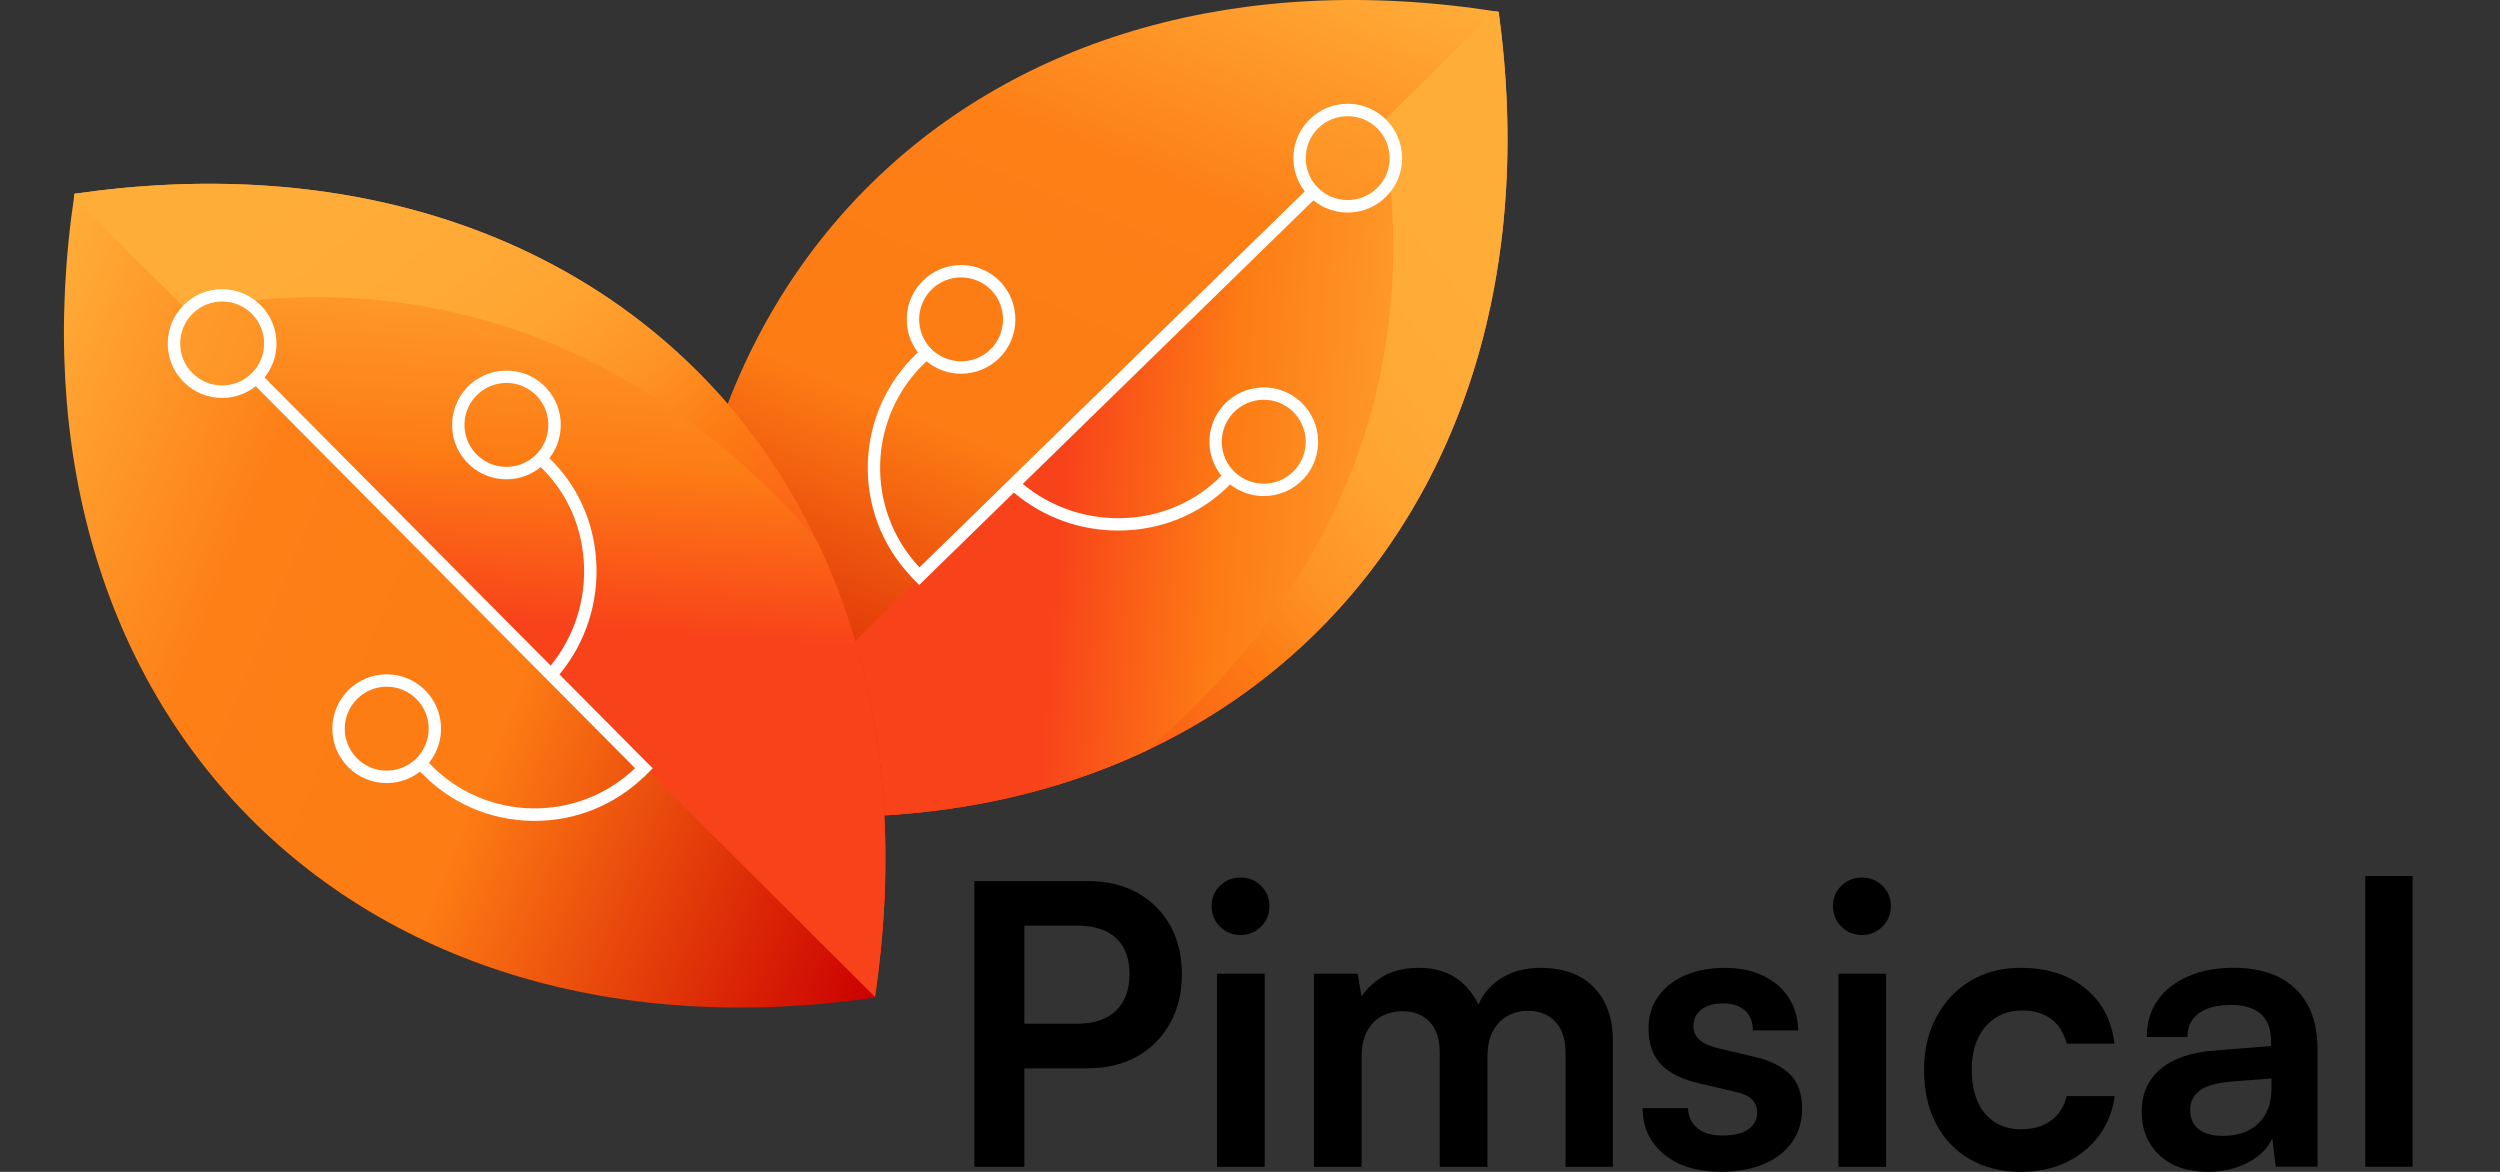
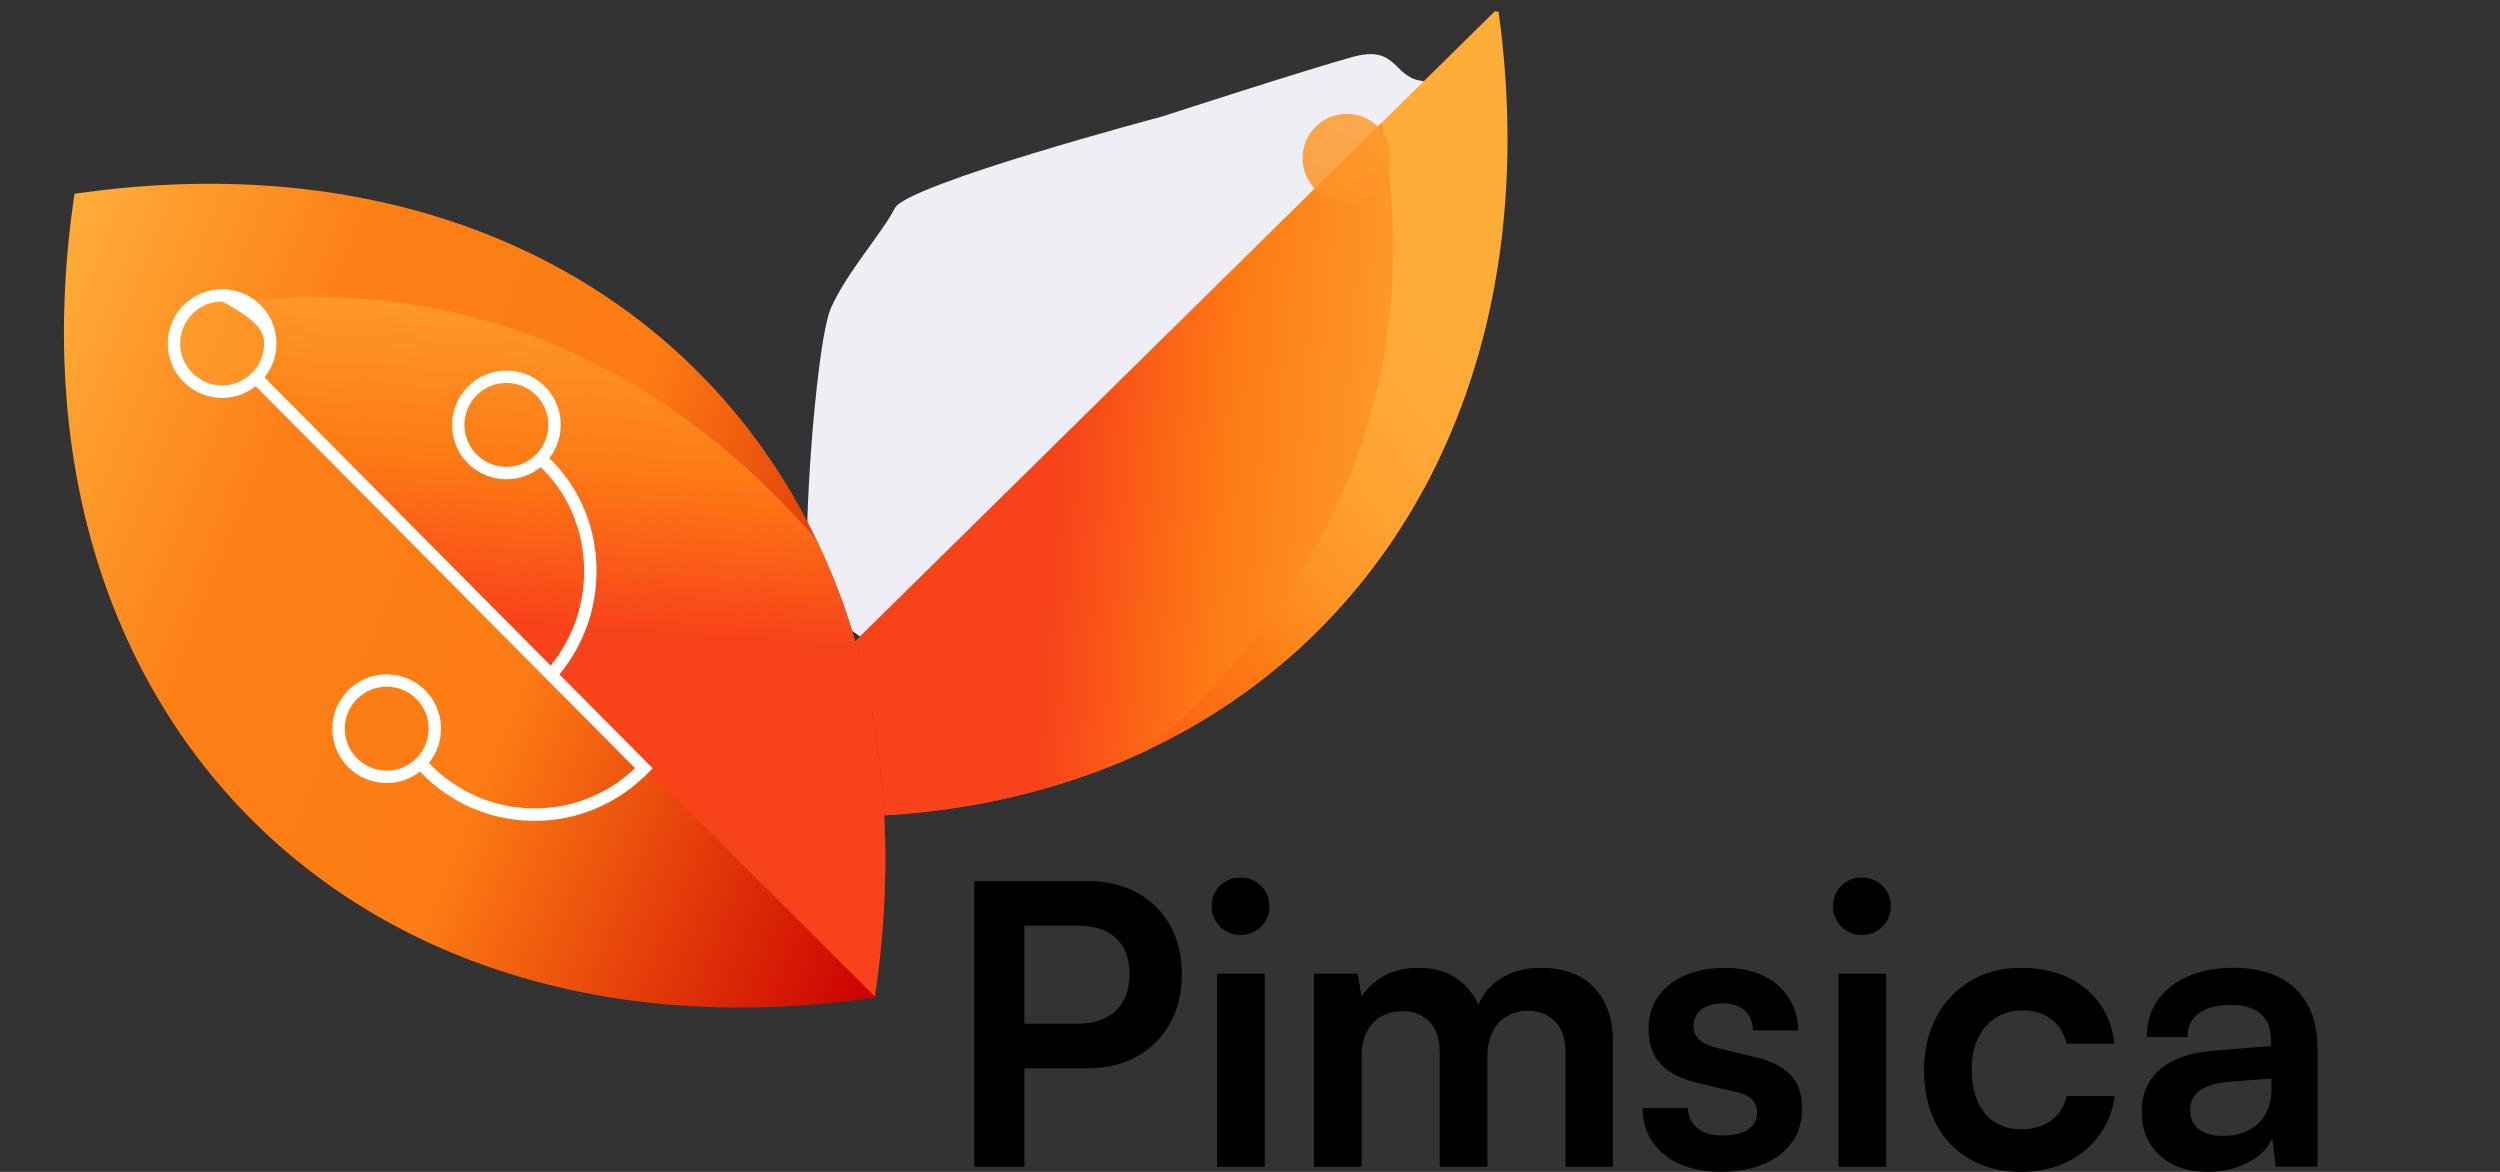
<svg xmlns="http://www.w3.org/2000/svg" width="128" height="60" viewBox="0 0 128 60" fill="none">
  <rect x="0" y="0" width="128" height="60" fill="#333333" stroke="none" />
  <g clip-path="url(#clip0_2328_7865)">
    <path d="M8.868 12.296L22.748 12.705L30.3 17.603L34.382 26.991C34.382 26.991 38.056 41.687 37.852 42.3C37.647 42.912 30.095 48.218 30.095 48.218C30.095 48.218 18.052 44.544 17.85 43.932C17.645 43.321 10.297 29.441 10.297 29.441C10.297 29.441 6.216 20.46 6.011 19.439C5.807 18.419 8.868 12.296 8.868 12.296Z" fill="#EFEEF4" />
    <path d="M59.486 5.969C59.486 5.969 46.422 9.439 45.811 10.664C45.199 11.889 43.361 13.93 42.545 15.767C41.729 17.603 40.913 29.442 41.525 30.462C42.136 31.482 47.647 35.086 47.647 35.086C47.647 35.086 61.118 30.869 62.138 30.462C63.159 30.053 67.445 28.012 68.057 27.196C68.668 26.38 69.893 21.073 70.711 19.848C71.527 18.624 74.997 10.255 74.793 9.031C74.588 7.806 74.181 4.335 72.752 4.133C71.323 3.928 71.527 2.296 69.281 2.908C67.038 3.519 59.486 5.969 59.486 5.969Z" fill="#EFEEF4" />
-     <path d="M76.731 0.605C50.175 -3.603 31.591 14.581 35.222 41.223C61.778 45.43 80.361 27.245 76.731 0.605Z" fill="url(#paint0_linear_2328_7865)" />
    <path d="M76.731 0.605C76.666 0.594 76.601 0.586 76.536 0.577L35.269 41.229C61.799 45.408 80.359 27.229 76.731 0.605Z" fill="url(#paint1_linear_2328_7865)" />
    <path d="M70.741 6.284L35.269 41.229C44.15 42.628 52.135 41.519 58.697 38.429C64.846 33.219 73.712 22.612 70.741 6.284Z" fill="url(#paint2_linear_2328_7865)" />
    <path opacity="0.84" d="M68.957 10.36C70.208 10.36 71.223 9.345 71.223 8.094C71.223 6.843 70.208 5.828 68.957 5.828C67.705 5.828 66.691 6.843 66.691 8.094C66.691 9.345 67.705 10.36 68.957 10.36Z" fill="url(#paint3_linear_2328_7865)" />
-     <path d="M70.994 6.153C70.475 5.621 69.781 5.323 69.037 5.313C68.294 5.307 67.592 5.584 67.06 6.104C66.038 7.101 65.949 8.696 66.803 9.799L47.077 29.049C44.274 26.066 44.41 21.358 47.392 18.54L47.435 18.497C47.947 18.92 48.577 19.134 49.208 19.134C49.908 19.134 50.61 18.871 51.151 18.345C52.249 17.273 52.271 15.508 51.2 14.409C50.68 13.876 49.986 13.578 49.243 13.569C48.5 13.561 47.798 13.84 47.265 14.36C46.733 14.879 46.435 15.573 46.426 16.316C46.418 16.947 46.62 17.546 46.998 18.039L46.952 18.085C43.719 21.141 43.573 26.256 46.624 29.492L46.617 29.498L47.061 29.952L51.91 25.22C53.409 26.483 55.283 27.164 57.247 27.164C57.413 27.164 57.581 27.16 57.749 27.15C59.769 27.031 61.607 26.201 62.983 24.802C63.488 25.201 64.097 25.399 64.705 25.399C65.452 25.399 66.196 25.101 66.745 24.513C67.79 23.39 67.725 21.625 66.602 20.581C66.057 20.073 65.349 19.81 64.605 19.837C63.862 19.864 63.175 20.178 62.667 20.723C62.16 21.268 61.897 21.977 61.924 22.72C61.947 23.325 62.162 23.891 62.534 24.355C61.268 25.643 59.574 26.407 57.711 26.518C55.752 26.634 53.86 26.014 52.366 24.776L67.245 10.257C67.73 10.655 68.331 10.875 68.968 10.883C68.98 10.883 68.992 10.883 69.004 10.883C69.735 10.883 70.422 10.602 70.947 10.092C71.479 9.572 71.777 8.878 71.787 8.135C71.793 7.387 71.513 6.685 70.994 6.153ZM47.708 14.813C48.124 14.405 48.666 14.203 49.208 14.203C49.767 14.203 50.327 14.42 50.747 14.851C51.574 15.698 51.556 17.063 50.709 17.89C49.861 18.717 48.497 18.7 47.669 17.852C46.842 17.003 46.86 15.64 47.708 14.813ZM63.132 21.152C63.555 20.698 64.13 20.468 64.705 20.468C65.23 20.468 65.754 20.658 66.168 21.043C67.035 21.85 67.085 23.212 66.277 24.081C65.471 24.948 64.108 24.998 63.239 24.19C62.82 23.799 62.577 23.268 62.555 22.694C62.538 22.121 62.74 21.573 63.132 21.152ZM70.502 9.634C70.091 10.035 69.546 10.249 68.974 10.244C68.4 10.236 67.863 10.007 67.462 9.596C66.635 8.748 66.653 7.384 67.5 6.557C67.917 6.15 68.459 5.947 69.001 5.947C69.56 5.947 70.12 6.164 70.54 6.595C70.941 7.005 71.158 7.549 71.15 8.123C71.142 8.696 70.912 9.233 70.502 9.634Z" fill="white" />
    <path d="M3.815 9.921C-0.162 36.512 18.184 54.937 44.792 51.076C48.768 24.485 30.423 6.059 3.815 9.921Z" fill="url(#paint4_linear_2328_7865)" />
-     <path d="M3.815 9.921C3.805 9.986 3.797 10.051 3.788 10.116L44.798 51.028C48.745 24.464 30.407 6.063 3.815 9.921Z" fill="url(#paint5_linear_2328_7865)" />
    <path d="M9.546 15.862L44.798 51.03C46.12 42.137 44.941 34.16 41.794 27.627C36.531 21.522 25.846 12.75 9.546 15.862Z" fill="url(#paint6_linear_2328_7865)" />
    <path d="M11.371 19.896C12.623 19.896 13.637 18.881 13.637 17.63C13.637 16.379 12.623 15.364 11.371 15.364C10.12 15.364 9.105 16.379 9.105 17.63C9.105 18.881 10.12 19.896 11.371 19.896Z" fill="url(#paint7_linear_2328_7865)" />
-     <path d="M33.418 39.337L28.644 34.53C30 32.891 30.667 30.817 30.523 28.674C30.387 26.656 29.541 24.824 28.129 23.46C29.008 22.327 28.885 20.687 27.809 19.703C27.26 19.2 26.551 18.944 25.806 18.977C25.063 19.01 24.378 19.33 23.876 19.88C23.373 20.43 23.117 21.14 23.15 21.883C23.183 22.626 23.503 23.311 24.053 23.813C24.586 24.301 25.259 24.54 25.929 24.54C26.555 24.54 27.178 24.328 27.685 23.915C28.985 25.169 29.764 26.857 29.889 28.719C30.022 30.677 29.419 32.574 28.194 34.08L13.544 19.327C13.937 18.837 14.153 18.235 14.156 17.6C14.159 16.857 13.872 16.156 13.348 15.629C12.823 15.101 12.126 14.809 11.383 14.806C11.38 14.806 11.375 14.806 11.372 14.806C10.632 14.806 9.936 15.093 9.412 15.614C8.884 16.137 8.593 16.836 8.589 17.579C8.586 18.323 8.873 19.023 9.398 19.55C9.922 20.078 10.619 20.37 11.362 20.373C11.366 20.373 11.37 20.373 11.373 20.373C12.006 20.373 12.606 20.162 13.094 19.774L32.515 39.331C29.556 42.159 24.849 42.064 22.004 39.106L21.96 39.063C22.844 37.974 22.786 36.366 21.775 35.349C21.252 34.821 20.553 34.53 19.81 34.526C19.807 34.526 19.802 34.526 19.799 34.526C19.059 34.526 18.363 34.813 17.839 35.334C17.311 35.857 17.019 36.556 17.016 37.299C17.013 38.043 17.3 38.743 17.824 39.271C18.347 39.798 19.046 40.09 19.789 40.093C19.792 40.093 19.797 40.093 19.8 40.093C20.426 40.093 21.02 39.885 21.507 39.507L21.553 39.553C23.049 41.107 25.059 41.987 27.216 42.028C27.27 42.029 27.322 42.029 27.376 42.029C29.469 42.029 31.447 41.234 32.962 39.782L32.968 39.789L33.418 39.337ZM24.48 23.341C24.056 22.954 23.808 22.425 23.782 21.851C23.757 21.278 23.955 20.73 24.343 20.305C24.766 19.842 25.348 19.606 25.929 19.606C26.448 19.606 26.967 19.791 27.378 20.169C28.252 20.969 28.313 22.33 27.514 23.205C26.717 24.079 25.354 24.141 24.48 23.341ZM19.8 39.456C19.797 39.456 19.794 39.456 19.792 39.456C19.219 39.454 18.68 39.228 18.276 38.821C17.872 38.413 17.65 37.873 17.652 37.299C17.653 36.726 17.88 36.187 18.287 35.783C18.693 35.38 19.23 35.159 19.8 35.159C19.803 35.159 19.807 35.159 19.808 35.159C20.382 35.16 20.921 35.387 21.325 35.794C22.16 36.636 22.153 37.998 21.314 38.833C20.908 39.234 20.371 39.456 19.8 39.456ZM11.373 19.734C11.37 19.734 11.367 19.734 11.366 19.734C10.792 19.733 10.253 19.506 9.849 19.099C9.445 18.692 9.223 18.151 9.225 17.578C9.226 17.004 9.453 16.465 9.86 16.061C10.266 15.659 10.803 15.437 11.373 15.437C11.377 15.437 11.38 15.437 11.381 15.437C11.955 15.439 12.494 15.665 12.898 16.072C13.302 16.48 13.524 17.02 13.522 17.594C13.521 18.167 13.294 18.706 12.887 19.11C12.481 19.514 11.944 19.734 11.373 19.734Z" fill="white" />
+     <path d="M33.418 39.337L28.644 34.53C30 32.891 30.667 30.817 30.523 28.674C30.387 26.656 29.541 24.824 28.129 23.46C29.008 22.327 28.885 20.687 27.809 19.703C27.26 19.2 26.551 18.944 25.806 18.977C25.063 19.01 24.378 19.33 23.876 19.88C23.373 20.43 23.117 21.14 23.15 21.883C23.183 22.626 23.503 23.311 24.053 23.813C24.586 24.301 25.259 24.54 25.929 24.54C26.555 24.54 27.178 24.328 27.685 23.915C28.985 25.169 29.764 26.857 29.889 28.719C30.022 30.677 29.419 32.574 28.194 34.08L13.544 19.327C13.937 18.837 14.153 18.235 14.156 17.6C14.159 16.857 13.872 16.156 13.348 15.629C12.823 15.101 12.126 14.809 11.383 14.806C11.38 14.806 11.375 14.806 11.372 14.806C10.632 14.806 9.936 15.093 9.412 15.614C8.884 16.137 8.593 16.836 8.589 17.579C8.586 18.323 8.873 19.023 9.398 19.55C9.922 20.078 10.619 20.37 11.362 20.373C11.366 20.373 11.37 20.373 11.373 20.373C12.006 20.373 12.606 20.162 13.094 19.774L32.515 39.331C29.556 42.159 24.849 42.064 22.004 39.106L21.96 39.063C22.844 37.974 22.786 36.366 21.775 35.349C21.252 34.821 20.553 34.53 19.81 34.526C19.807 34.526 19.802 34.526 19.799 34.526C19.059 34.526 18.363 34.813 17.839 35.334C17.311 35.857 17.019 36.556 17.016 37.299C17.013 38.043 17.3 38.743 17.824 39.271C18.347 39.798 19.046 40.09 19.789 40.093C19.792 40.093 19.797 40.093 19.8 40.093C20.426 40.093 21.02 39.885 21.507 39.507L21.553 39.553C23.049 41.107 25.059 41.987 27.216 42.028C27.27 42.029 27.322 42.029 27.376 42.029C29.469 42.029 31.447 41.234 32.962 39.782L32.968 39.789L33.418 39.337ZM24.48 23.341C24.056 22.954 23.808 22.425 23.782 21.851C23.757 21.278 23.955 20.73 24.343 20.305C24.766 19.842 25.348 19.606 25.929 19.606C26.448 19.606 26.967 19.791 27.378 20.169C28.252 20.969 28.313 22.33 27.514 23.205C26.717 24.079 25.354 24.141 24.48 23.341ZM19.8 39.456C19.797 39.456 19.794 39.456 19.792 39.456C19.219 39.454 18.68 39.228 18.276 38.821C17.872 38.413 17.65 37.873 17.652 37.299C17.653 36.726 17.88 36.187 18.287 35.783C18.693 35.38 19.23 35.159 19.8 35.159C19.803 35.159 19.807 35.159 19.808 35.159C20.382 35.16 20.921 35.387 21.325 35.794C22.16 36.636 22.153 37.998 21.314 38.833C20.908 39.234 20.371 39.456 19.8 39.456ZM11.373 19.734C11.37 19.734 11.367 19.734 11.366 19.734C10.792 19.733 10.253 19.506 9.849 19.099C9.445 18.692 9.223 18.151 9.225 17.578C9.226 17.004 9.453 16.465 9.86 16.061C10.266 15.659 10.803 15.437 11.373 15.437C11.377 15.437 11.38 15.437 11.381 15.437C13.302 16.48 13.524 17.02 13.522 17.594C13.521 18.167 13.294 18.706 12.887 19.11C12.481 19.514 11.944 19.734 11.373 19.734Z" fill="white" />
    <path d="M52.447 45.111V59.739H49.886V45.111H52.447ZM55.67 54.697H51.827V52.415H55.13C56.011 52.415 56.681 52.191 57.14 51.744C57.6 51.297 57.831 50.673 57.831 49.873C57.831 49.073 57.602 48.46 57.14 48.032C56.681 47.605 56.023 47.392 55.169 47.392H51.588V45.11H55.67C56.657 45.11 57.511 45.309 58.231 45.71C58.952 46.111 59.511 46.667 59.912 47.38C60.313 48.093 60.512 48.932 60.512 49.892C60.512 50.825 60.313 51.656 59.912 52.383C59.511 53.11 58.952 53.678 58.231 54.083C57.51 54.492 56.656 54.697 55.67 54.697Z" fill="black" />
    <path d="M63.514 47.872C63.1 47.872 62.75 47.729 62.463 47.442C62.176 47.156 62.034 46.805 62.034 46.392C62.034 45.978 62.176 45.631 62.463 45.351C62.75 45.07 63.1 44.931 63.514 44.931C63.927 44.931 64.278 45.07 64.564 45.351C64.851 45.631 64.995 45.978 64.995 46.392C64.995 46.805 64.851 47.156 64.564 47.442C64.276 47.729 63.926 47.872 63.514 47.872ZM62.313 59.739V49.854H64.754V59.739H62.313Z" fill="black" />
    <path d="M69.716 59.739H67.274V49.854H69.514L69.814 51.614L69.534 51.373C69.733 50.893 70.101 50.47 70.635 50.103C71.169 49.737 71.836 49.553 72.636 49.553C73.503 49.553 74.213 49.779 74.767 50.233C75.32 50.686 75.704 51.286 75.918 52.034H75.517C75.664 51.288 76.04 50.687 76.647 50.233C77.254 49.779 77.99 49.553 78.857 49.553C80.058 49.553 80.979 49.89 81.619 50.564C82.259 51.237 82.579 52.142 82.579 53.275V59.739H80.158V53.915C80.158 53.209 79.981 52.671 79.627 52.304C79.274 51.938 78.803 51.754 78.217 51.754C77.843 51.754 77.499 51.841 77.187 52.014C76.873 52.188 76.623 52.448 76.436 52.795C76.249 53.142 76.156 53.589 76.156 54.136V59.739H73.714V53.896C73.714 53.202 73.539 52.676 73.194 52.315C72.847 51.955 72.387 51.775 71.814 51.775C71.427 51.775 71.074 51.858 70.754 52.025C70.434 52.191 70.18 52.453 69.993 52.804C69.806 53.158 69.713 53.602 69.713 54.136V59.739H69.716Z" fill="black" />
    <path d="M84.104 56.737H86.425C86.438 57.164 86.598 57.504 86.906 57.758C87.213 58.011 87.639 58.138 88.186 58.138C88.772 58.138 89.216 58.032 89.517 57.818C89.816 57.604 89.967 57.317 89.967 56.958C89.967 56.717 89.888 56.505 89.726 56.318C89.566 56.131 89.267 55.991 88.826 55.898L87.045 55.478C86.151 55.278 85.487 54.955 85.055 54.508C84.621 54.061 84.405 53.445 84.405 52.657C84.405 52.017 84.575 51.464 84.915 50.996C85.256 50.529 85.719 50.173 86.307 49.925C86.893 49.678 87.568 49.555 88.327 49.555C89.061 49.555 89.707 49.688 90.268 49.956C90.829 50.223 91.265 50.596 91.578 51.076C91.892 51.556 92.055 52.117 92.068 52.757H89.747C89.747 52.331 89.614 51.993 89.346 51.746C89.078 51.499 88.706 51.375 88.225 51.375C87.745 51.375 87.371 51.481 87.105 51.695C86.837 51.909 86.704 52.196 86.704 52.556C86.704 53.102 87.13 53.476 87.985 53.676L89.766 54.096C90.593 54.283 91.217 54.582 91.637 54.996C92.057 55.41 92.268 55.996 92.268 56.757C92.268 57.424 92.093 58 91.748 58.487C91.401 58.973 90.915 59.347 90.287 59.607C89.659 59.867 88.94 59.997 88.126 59.997C86.898 59.997 85.921 59.697 85.194 59.097C84.467 58.498 84.104 57.71 84.104 56.737Z" fill="black" />
    <path d="M95.329 47.872C94.915 47.872 94.565 47.729 94.278 47.442C93.992 47.156 93.849 46.805 93.849 46.392C93.849 45.978 93.992 45.631 94.278 45.351C94.565 45.07 94.915 44.931 95.329 44.931C95.743 44.931 96.093 45.07 96.38 45.351C96.666 45.631 96.811 45.978 96.811 46.392C96.811 46.805 96.666 47.156 96.38 47.442C96.093 47.729 95.743 47.872 95.329 47.872ZM94.128 59.739V49.854H96.57V59.739H94.128Z" fill="black" />
    <path d="M98.511 54.776C98.511 53.761 98.722 52.861 99.142 52.074C99.562 51.286 100.142 50.67 100.883 50.223C101.623 49.776 102.481 49.553 103.455 49.553C104.802 49.553 105.906 49.903 106.767 50.603C107.627 51.304 108.125 52.248 108.258 53.435H105.816C105.669 52.874 105.399 52.451 105.006 52.164C104.613 51.877 104.122 51.735 103.536 51.735C103.029 51.735 102.579 51.858 102.186 52.106C101.793 52.353 101.489 52.703 101.275 53.156C101.061 53.609 100.955 54.15 100.955 54.777C100.955 55.405 101.054 55.945 101.254 56.398C101.454 56.851 101.744 57.202 102.124 57.449C102.504 57.696 102.954 57.82 103.474 57.82C104.087 57.82 104.598 57.672 105.005 57.379C105.412 57.086 105.681 56.666 105.815 56.118H108.275C108.169 56.891 107.898 57.569 107.466 58.149C107.032 58.729 106.475 59.184 105.796 59.51C105.116 59.837 104.341 60 103.474 60C102.474 60 101.6 59.783 100.853 59.35C100.105 58.918 99.528 58.309 99.123 57.53C98.714 56.747 98.511 55.829 98.511 54.776Z" fill="black" />
    <path d="M113.038 59.998C111.997 59.998 111.173 59.715 110.566 59.148C109.959 58.58 109.655 57.837 109.655 56.916C109.655 56.01 109.972 55.286 110.606 54.746C111.239 54.205 112.143 53.888 113.317 53.795L116.278 53.554V53.334C116.278 52.881 116.194 52.516 116.028 52.244C115.862 51.971 115.624 51.77 115.318 51.643C115.011 51.516 114.651 51.453 114.237 51.453C113.516 51.453 112.963 51.597 112.577 51.882C112.19 52.169 111.997 52.573 111.997 53.093H109.916C109.916 52.372 110.1 51.749 110.466 51.222C110.832 50.696 111.353 50.285 112.027 49.99C112.7 49.697 113.478 49.55 114.358 49.55C115.252 49.55 116.018 49.707 116.659 50.02C117.299 50.334 117.792 50.802 118.139 51.421C118.486 52.041 118.658 52.812 118.658 53.733V59.736H116.519L116.339 58.275C116.125 58.782 115.714 59.195 115.107 59.515C114.5 59.839 113.811 59.998 113.038 59.998ZM113.817 58.157C114.578 58.157 115.182 57.943 115.629 57.517C116.075 57.091 116.299 56.497 116.299 55.736V55.216L114.237 55.376C113.477 55.443 112.936 55.6 112.616 55.847C112.296 56.094 112.136 56.417 112.136 56.817C112.136 57.257 112.284 57.59 112.577 57.817C112.87 58.045 113.283 58.157 113.817 58.157Z" fill="black" />
-     <path d="M123.523 59.739H121.102V44.852H123.523V59.739Z" fill="black" />
  </g>
  <defs>
    <linearGradient id="paint0_linear_2328_7865" x1="66.283" y1="-3.759" x2="45.717" y2="45.589" gradientUnits="userSpaceOnUse">
      <stop stop-color="#FFAD39" />
      <stop offset="0.276" stop-color="#FD7F16" />
      <stop offset="0.572" stop-color="#FD7C14" />
      <stop offset="1" stop-color="#CB0000" />
    </linearGradient>
    <linearGradient id="paint1_linear_2328_7865" x1="77.882" y1="12.03" x2="47.309" y2="35.829" gradientUnits="userSpaceOnUse">
      <stop stop-color="#FFAD39" />
      <stop offset="0.224" stop-color="#FFAA37" />
      <stop offset="0.37" stop-color="#FFA230" />
      <stop offset="0.494" stop-color="#FE9325" />
      <stop offset="0.605" stop-color="#FD7E15" />
      <stop offset="0.612" stop-color="#FD7C14" />
      <stop offset="1" stop-color="#F8421A" />
    </linearGradient>
    <linearGradient id="paint2_linear_2328_7865" x1="76.454" y1="25.714" x2="50.699" y2="23.644" gradientUnits="userSpaceOnUse">
      <stop stop-color="#FFAD39" />
      <stop offset="0.525" stop-color="#FD7C14" />
      <stop offset="0.858" stop-color="#F8421A" />
    </linearGradient>
    <linearGradient id="paint3_linear_2328_7865" x1="73.234" y1="-2.763" x2="55.207" y2="43.263" gradientUnits="userSpaceOnUse">
      <stop stop-color="#FFAD39" />
      <stop offset="0.525" stop-color="#FD7C14" />
      <stop offset="1" stop-color="#F8421A" />
    </linearGradient>
    <linearGradient id="paint4_linear_2328_7865" x1="-0.461" y1="20.428" x2="49.063" y2="40.56" gradientUnits="userSpaceOnUse">
      <stop stop-color="#FFAD39" />
      <stop offset="0.276" stop-color="#FD7F16" />
      <stop offset="0.572" stop-color="#FD7C14" />
      <stop offset="1" stop-color="#CB0000" />
    </linearGradient>
    <linearGradient id="paint5_linear_2328_7865" x1="15.224" y1="8.691" x2="39.289" y2="39.053" gradientUnits="userSpaceOnUse">
      <stop stop-color="#FFAD39" />
      <stop offset="0.224" stop-color="#FFAA37" />
      <stop offset="0.37" stop-color="#FFA230" />
      <stop offset="0.494" stop-color="#FE9325" />
      <stop offset="0.605" stop-color="#FD7E15" />
      <stop offset="0.612" stop-color="#FD7C14" />
      <stop offset="1" stop-color="#F8421A" />
    </linearGradient>
    <linearGradient id="paint6_linear_2328_7865" x1="28.925" y1="9.981" x2="27.079" y2="35.754" gradientUnits="userSpaceOnUse">
      <stop stop-color="#FFAD39" />
      <stop offset="0.525" stop-color="#FD7C14" />
      <stop offset="0.858" stop-color="#F8421A" />
    </linearGradient>
    <linearGradient id="paint7_linear_2328_7865" x1="0.473" y1="13.469" x2="46.653" y2="31.09" gradientUnits="userSpaceOnUse">
      <stop stop-color="#FFAD39" />
      <stop offset="0.525" stop-color="#FD7C14" />
      <stop offset="1" stop-color="#F8421A" />
    </linearGradient>
    <clipPath id="clip0_2328_7865">
      <rect width="127.636" height="60" fill="white" />
    </clipPath>
  </defs>
</svg>